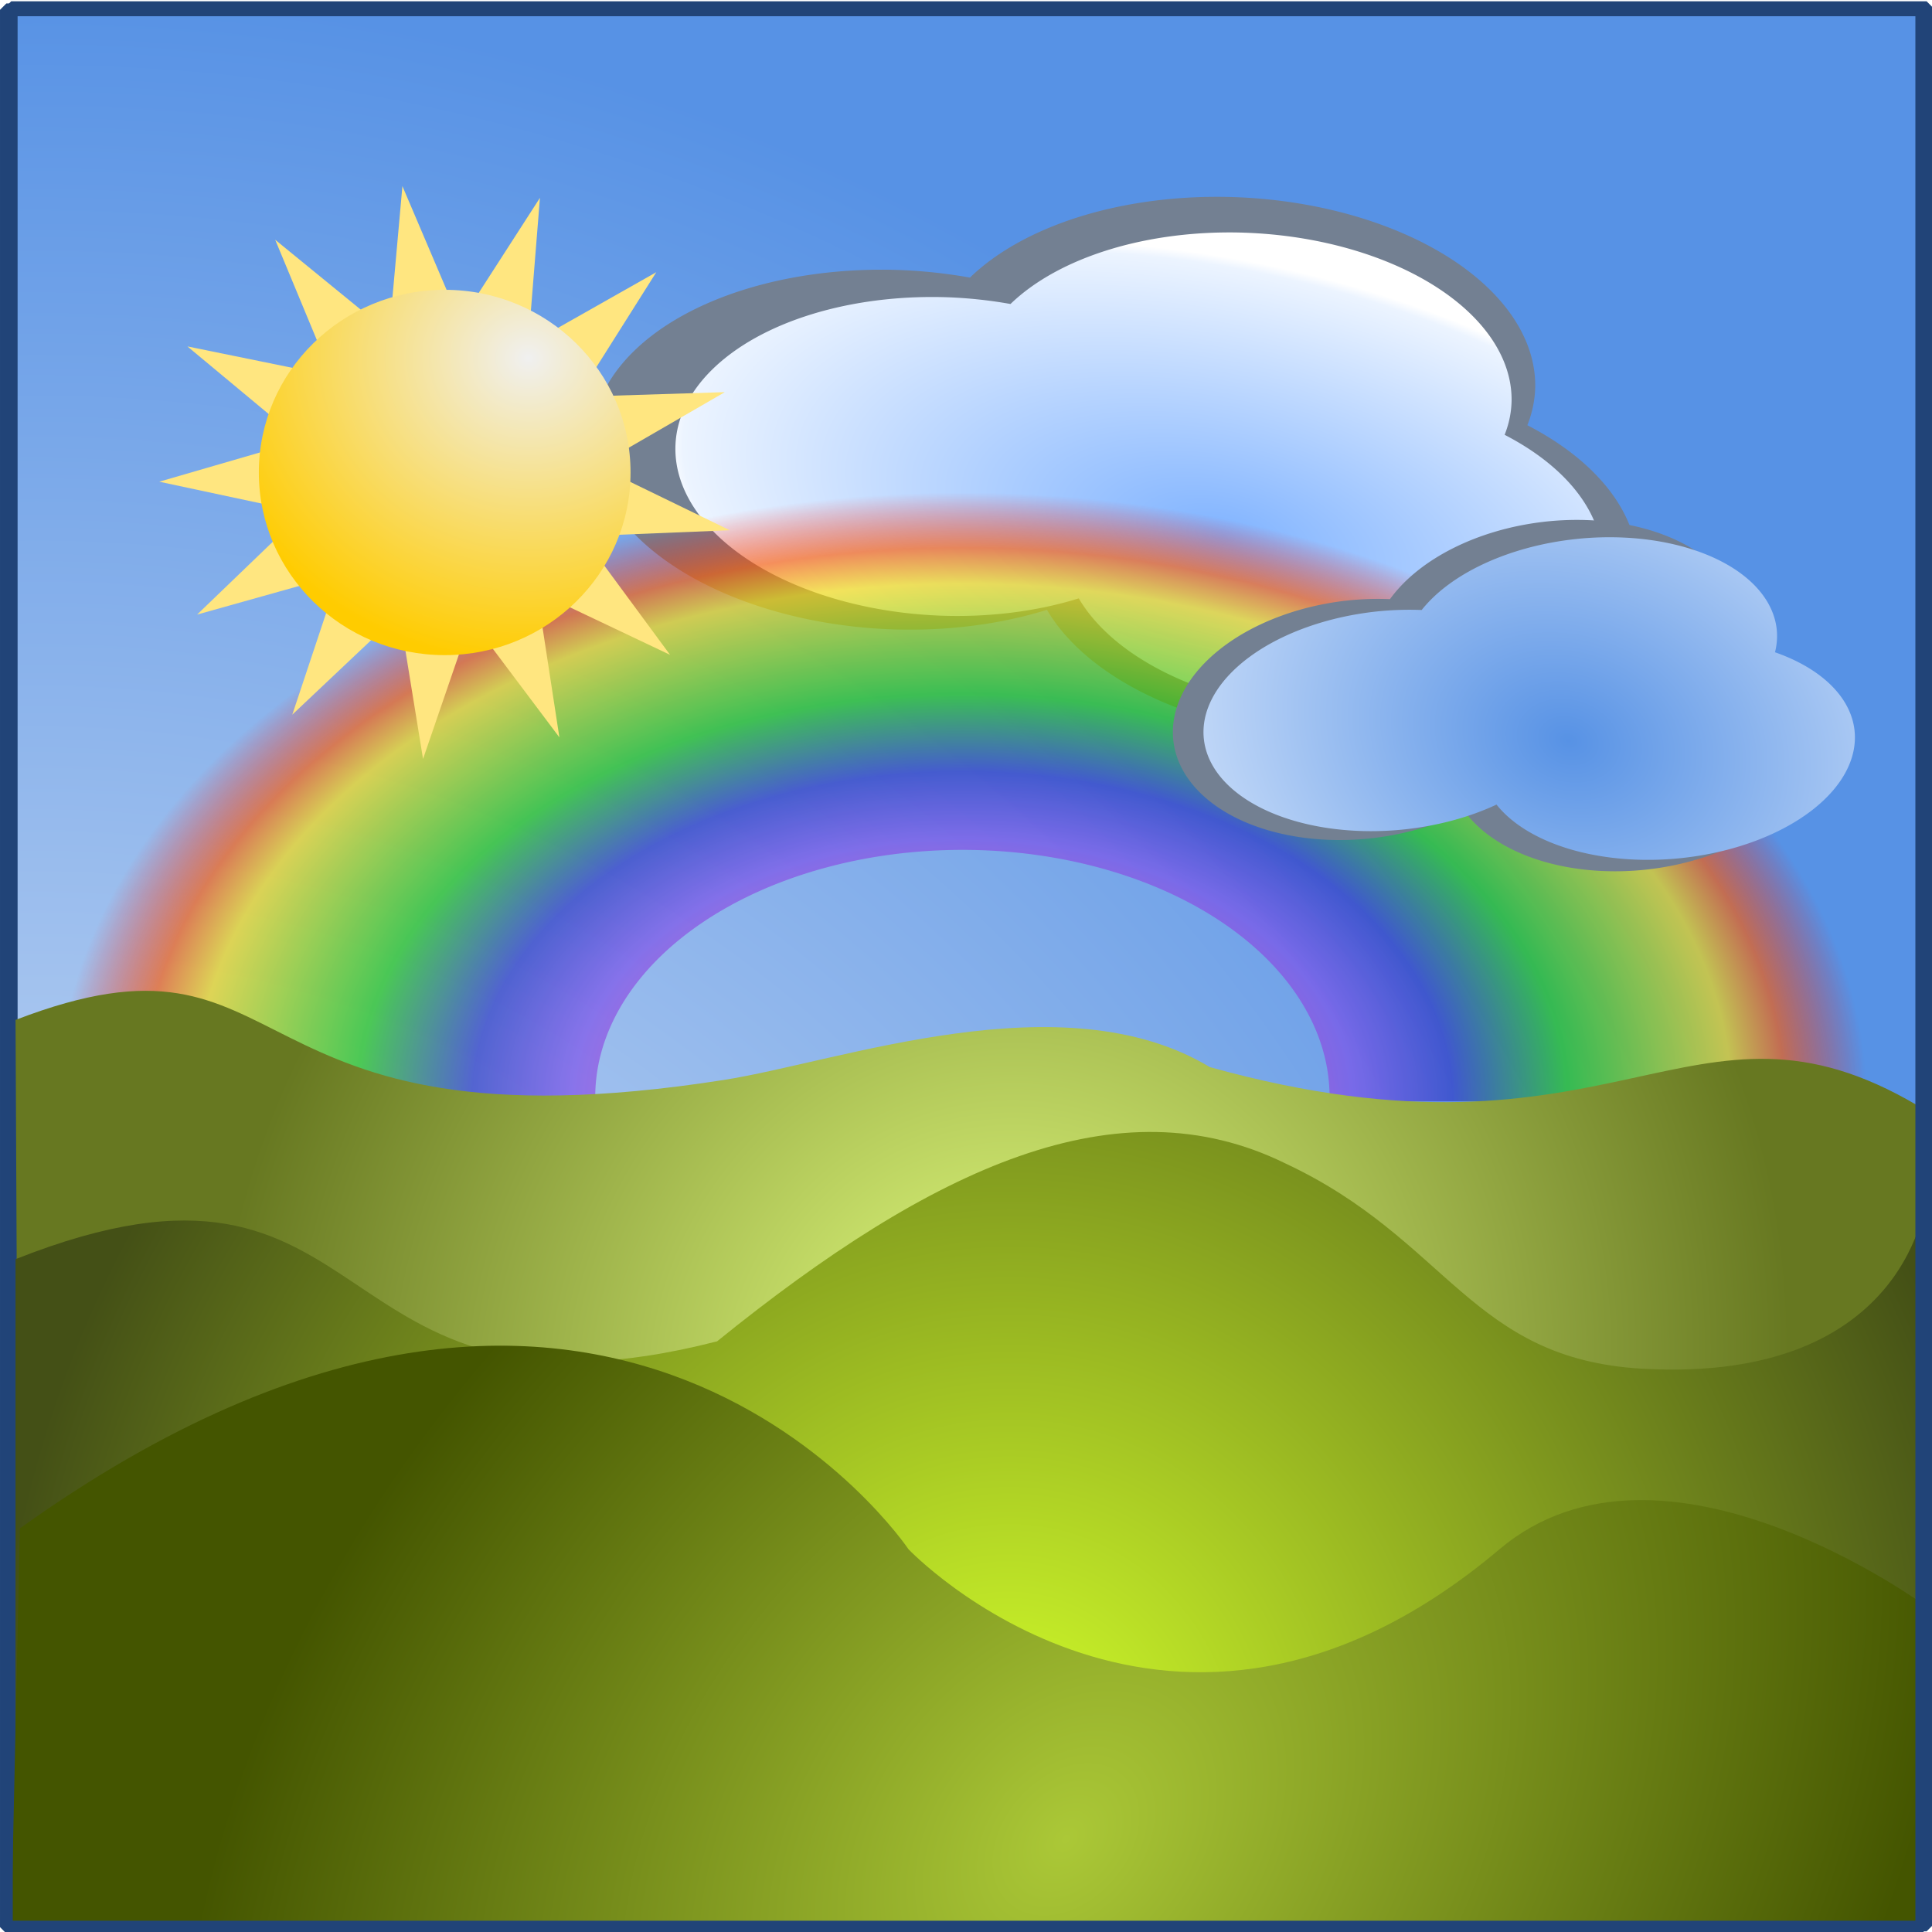
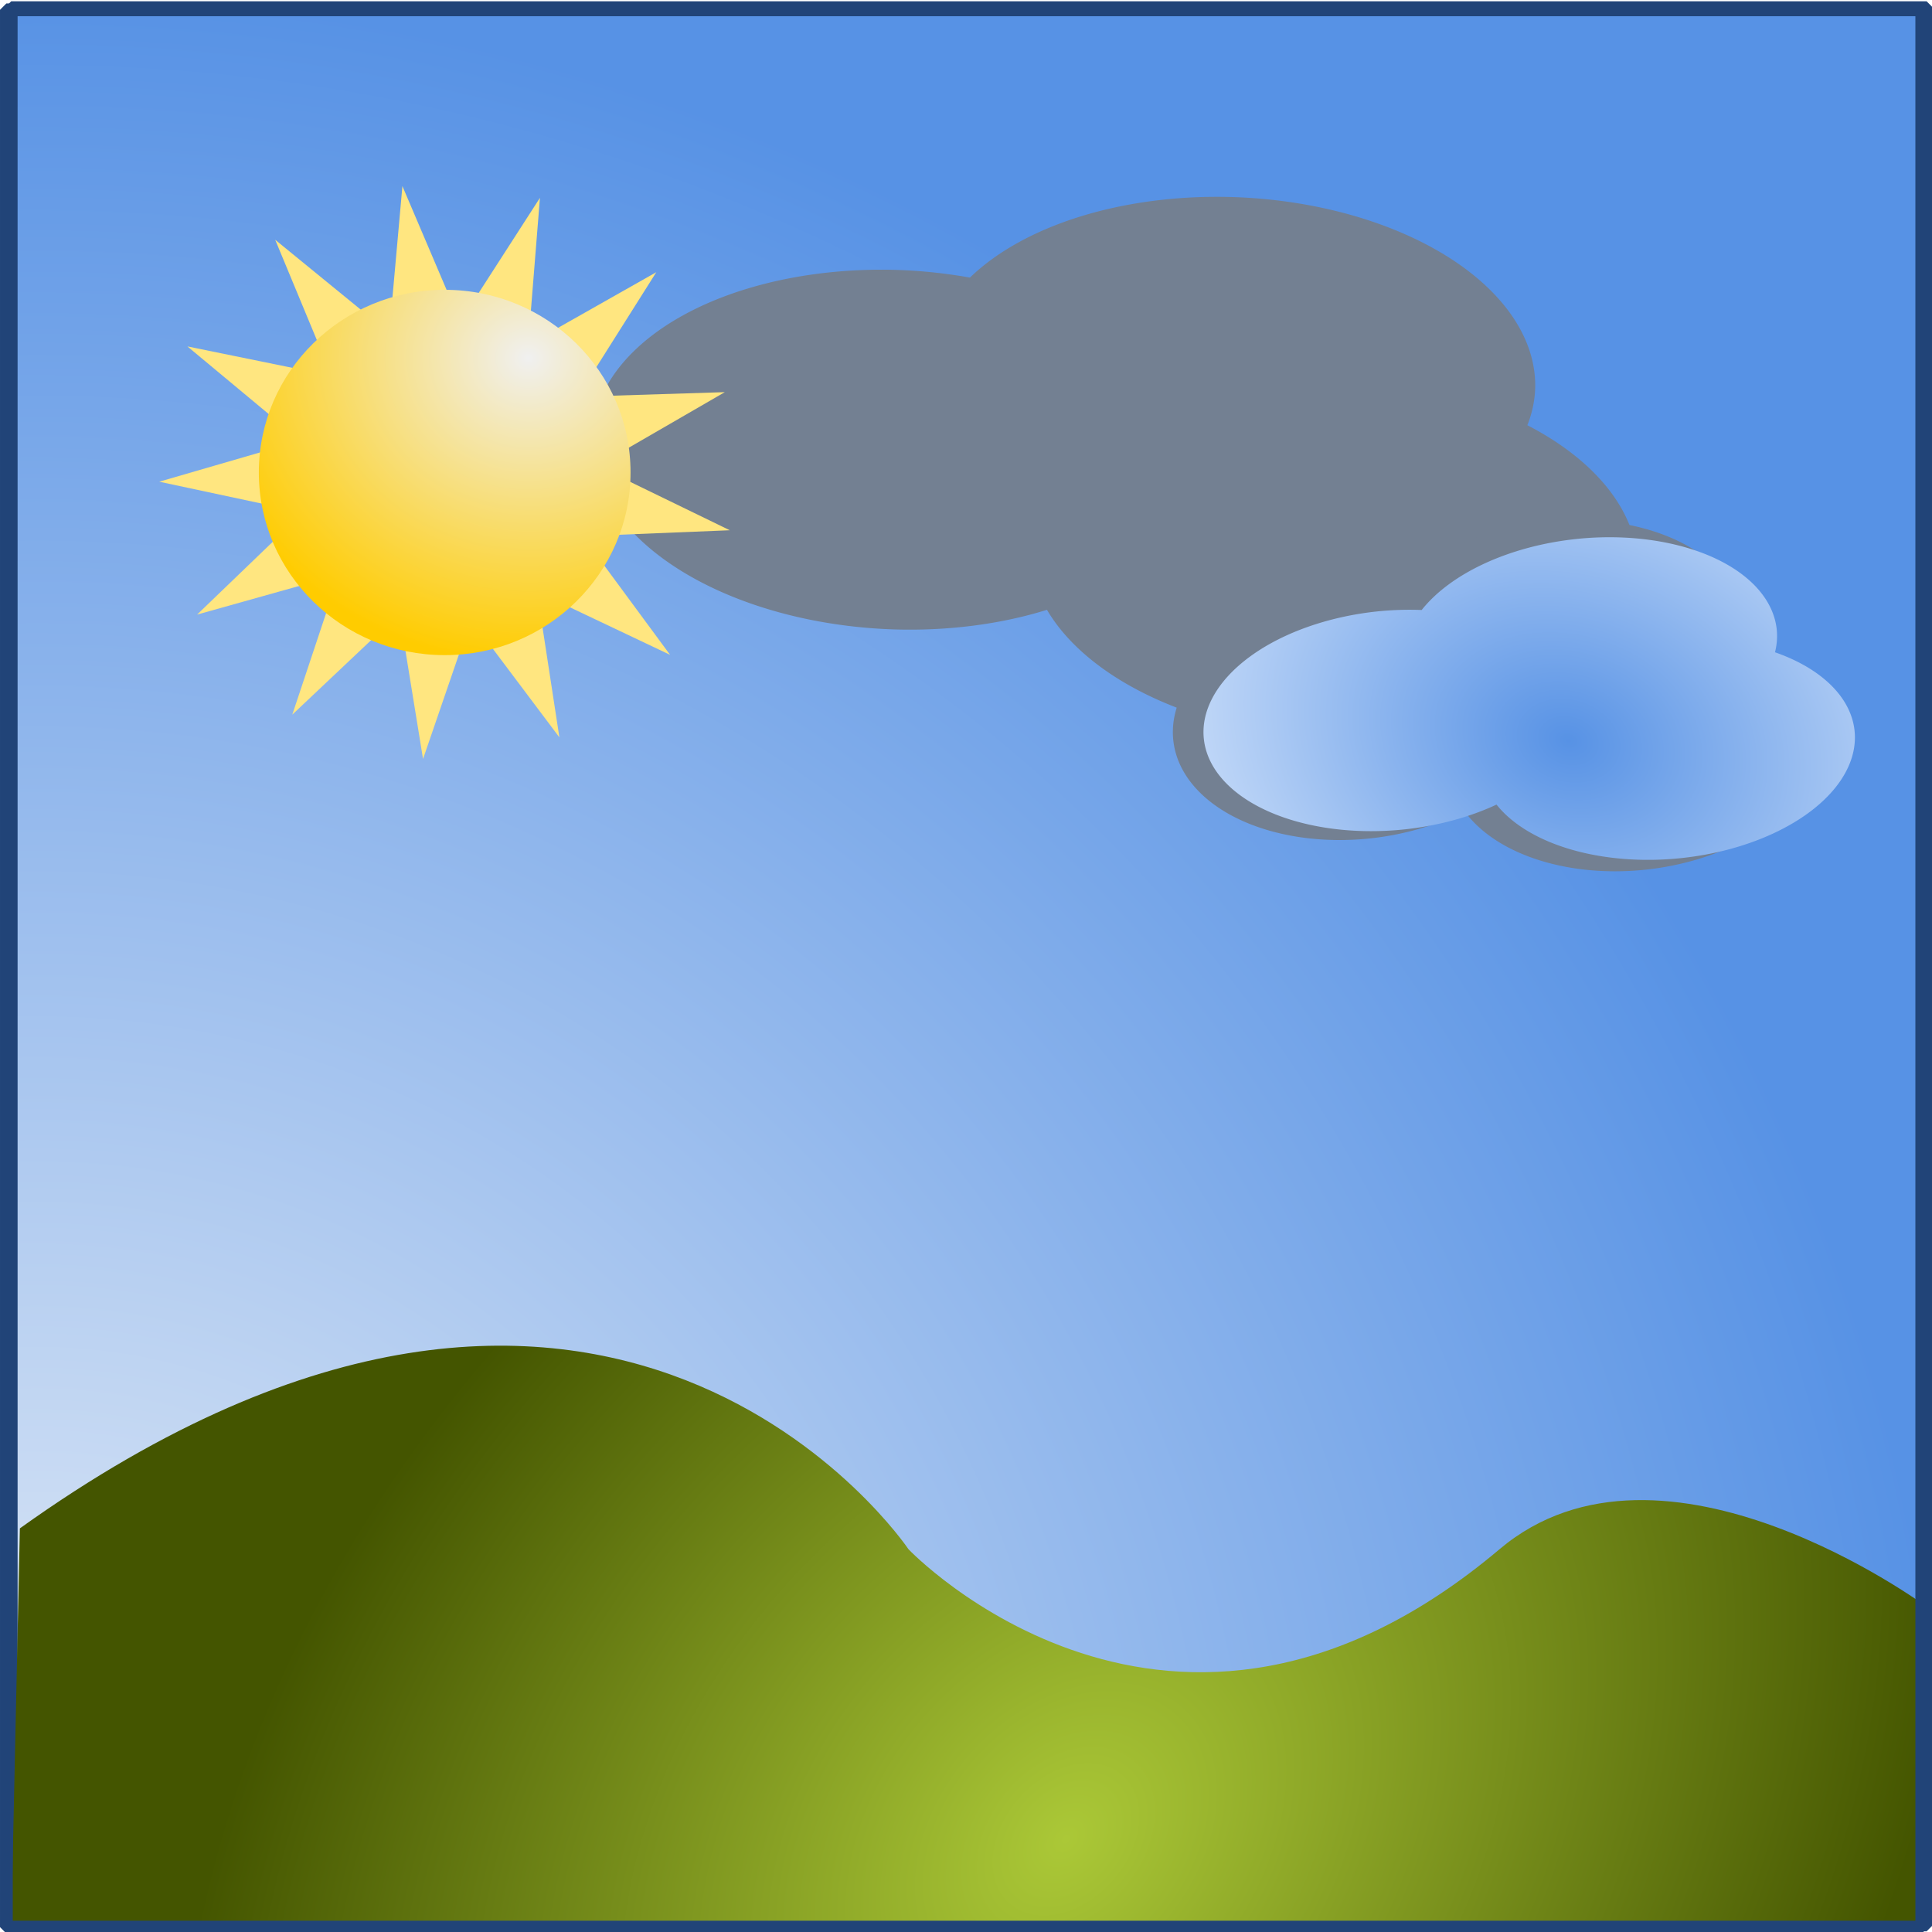
<svg xmlns="http://www.w3.org/2000/svg" xmlns:ns1="http://www.inkscape.org/namespaces/inkscape" xmlns:ns2="http://sodipodi.sourceforge.net/DTD/sodipodi-0.dtd" xmlns:xlink="http://www.w3.org/1999/xlink" width="150" height="150" viewBox="0 0 150 150" id="svg2" version="1.1" ns1:version="0.91 r13725" ns2:docname="Regenbogen.svg">
  <title id="title4136">Flicken-Vorlage</title>
  <defs id="defs4">
    <linearGradient ns1:collect="always" id="linearGradient4438">
      <stop id="stop4444" offset="0" style="stop-color:#c3d0ef;stop-opacity:1" />
      <stop style="stop-color:#e7eef7;stop-opacity:1" offset="0" id="stop4442" />
      <stop id="stop4440" offset="1" style="stop-color:#5792e5;stop-opacity:1" />
    </linearGradient>
    <linearGradient ns1:collect="always" id="linearGradient4317">
      <stop style="stop-color:#e5ff80;stop-opacity:1" offset="0" id="stop4319" />
      <stop style="stop-color:#677821;stop-opacity:1" offset="1" id="stop4321" />
    </linearGradient>
    <linearGradient id="linearGradient4279" ns1:collect="always">
      <stop id="stop4281" offset="0" style="stop-color:#d4ff2a;stop-opacity:1" />
      <stop id="stop4283" offset="1" style="stop-color:#445016;stop-opacity:1" />
    </linearGradient>
    <linearGradient id="linearGradient4273" ns1:collect="always">
      <stop id="stop4275" offset="0" style="stop-color:#d4ff2a;stop-opacity:1" />
      <stop id="stop4277" offset="1" style="stop-color:#445016;stop-opacity:1" />
    </linearGradient>
    <linearGradient ns1:collect="always" id="linearGradient4251">
      <stop style="stop-color:#abc837;stop-opacity:1" offset="0" id="stop4253" />
      <stop style="stop-color:#445500;stop-opacity:1" offset="1" id="stop4255" />
    </linearGradient>
    <linearGradient ns1:collect="always" id="linearGradient5028">
      <stop id="stop5034" offset="0" style="stop-color:#ffffff;stop-opacity:1" />
      <stop style="stop-color:#ecf4ff;stop-opacity:1" offset="0.035" id="stop5032" />
      <stop id="stop5030" offset="1" style="stop-color:#a1afc3;stop-opacity:1" />
    </linearGradient>
    <linearGradient id="linearGradient4930" ns1:collect="always">
      <stop id="stop4932" offset="0" style="stop-color:#5792e5;stop-opacity:1" />
      <stop style="stop-color:#ecf4ff;stop-opacity:1" offset="0.965" id="stop4934" />
      <stop id="stop4936" offset="1" style="stop-color:#c3d0ef;stop-opacity:1" />
    </linearGradient>
    <linearGradient ns1:collect="always" id="linearGradient4894">
      <stop style="stop-color:#80b3ff;stop-opacity:1;" offset="0" id="stop4896" />
      <stop id="stop4902" offset="0.965" style="stop-color:#ecf4ff;stop-opacity:1" />
      <stop style="stop-color:#ffffff;stop-opacity:1" offset="1" id="stop4898" />
    </linearGradient>
    <linearGradient ns1:collect="always" id="linearGradient4838">
      <stop id="stop4842" offset="0" style="stop-color:#f0f0f0;stop-opacity:1" />
      <stop id="stop4840" offset="1" style="stop-color:#ffcc00;stop-opacity:1" />
    </linearGradient>
    <linearGradient ns1:collect="always" id="linearGradient4793">
      <stop style="stop-color:#ff0000;stop-opacity:1;" offset="0" id="stop4795" />
      <stop id="stop4809" offset="0.15" style="stop-color:#f08914;stop-opacity:1" />
      <stop id="stop4807" offset="0.289" style="stop-color:#e428b9;stop-opacity:1" />
      <stop style="stop-color:#7c4ae8;stop-opacity:1" offset="0.432" id="stop4811" />
      <stop id="stop4805" offset="0.542" style="stop-color:#2730c0;stop-opacity:1" />
      <stop id="stop4803" offset="0.669" style="stop-color:#1bcc00;stop-opacity:1" />
      <stop id="stop4801" offset="0.85" style="stop-color:#ffdf00;stop-opacity:1" />
      <stop style="stop-color:#ff5900;stop-opacity:1" offset="0.909" id="stop4814" />
      <stop style="stop-color:#ff0000;stop-opacity:0;" offset="1" id="stop4797" />
    </linearGradient>
    <radialGradient ns1:collect="always" xlink:href="#linearGradient4793" id="radialGradient4799" cx="74.667" cy="998.028" fx="74.667" fy="998.028" r="70.992" gradientTransform="matrix(1,0,0,0.667,0,-569.648)" gradientUnits="userSpaceOnUse" />
    <clipPath clipPathUnits="userSpaceOnUse" id="clipPath4824">
      <rect style="opacity:1;fill:#4287bb;fill-opacity:1;fill-rule:nonzero;stroke:#ff5900;stroke-width:0;stroke-linejoin:miter;stroke-miterlimit:100;stroke-dasharray:none;stroke-dashoffset:5.172;stroke-opacity:1" id="rect4826" width="162" height="65.333" x="-4.667" y="30.667" />
    </clipPath>
    <radialGradient ns1:collect="always" xlink:href="#linearGradient4838" id="radialGradient4848" cx="41.288" cy="926.726" fx="41.288" fy="926.726" r="18.833" gradientTransform="matrix(1.372,0.03,-0.027,1.257,8.61,-235.535)" gradientUnits="userSpaceOnUse" />
    <radialGradient ns1:collect="always" xlink:href="#linearGradient4894" id="radialGradient4900" cx="55.827" cy="201.787" fx="55.827" fy="201.787" r="46.75" gradientTransform="matrix(0.928,0.197,-0.08,0.449,58.628,842.809)" gradientUnits="userSpaceOnUse" />
    <radialGradient ns1:collect="always" xlink:href="#linearGradient4930" id="radialGradient4900-5" cx="51.873" cy="200.94" fx="51.873" fy="200.94" r="46.75" gradientTransform="matrix(0.372,-0.634,0.844,0.394,-67.742,914.044)" gradientUnits="userSpaceOnUse" />
    <radialGradient ns1:collect="always" xlink:href="#linearGradient5028" id="radialGradient5016" cx="92.667" cy="1103.029" fx="92.667" fy="1103.029" r="25.34" gradientTransform="matrix(1,0,0,0.495,26,398.972)" gradientUnits="userSpaceOnUse" />
    <filter ns1:collect="always" style="color-interpolation-filters:sRGB" id="filter5187" x="-0.152" width="1.303" y="-0.306" height="1.613">
      <feGaussianBlur ns1:collect="always" stdDeviation="3.2" id="feGaussianBlur5189" />
    </filter>
    <filter ns1:collect="always" style="color-interpolation-filters:sRGB" id="filter5417" x="-0.153" width="1.307" y="-0.3" height="1.599">
      <feGaussianBlur ns1:collect="always" stdDeviation="4.956" id="feGaussianBlur5419" />
    </filter>
    <radialGradient ns1:collect="always" xlink:href="#linearGradient4273" id="radialGradient4219" cx="82.186" cy="1039.676" fx="82.186" fy="1039.676" r="74" gradientTransform="matrix(0.706,-0.852,0.802,0.746,-814.259,334.55)" gradientUnits="userSpaceOnUse" />
    <radialGradient ns1:collect="always" xlink:href="#linearGradient4279" id="radialGradient4235" cx="82.186" cy="1039.676" fx="82.186" fy="1039.676" r="74" gradientTransform="matrix(0.706,-0.852,0.802,0.746,-814.259,334.55)" gradientUnits="userSpaceOnUse" />
    <radialGradient ns1:collect="always" xlink:href="#linearGradient4251" id="radialGradient4265" cx="82" cy="1084.868" fx="82" fy="1084.868" r="74" gradientTransform="matrix(0.858,-0.637,0.372,0.732,-391.885,303.822)" gradientUnits="userSpaceOnUse" />
    <radialGradient ns1:collect="always" xlink:href="#linearGradient4317" id="radialGradient4309" cx="83.106" cy="1013.624" fx="83.106" fy="1013.624" r="74.333" gradientTransform="matrix(0.603,-0.59,0.563,0.58,-543.774,471.085)" gradientUnits="userSpaceOnUse" />
    <radialGradient ns1:collect="always" xlink:href="#linearGradient4438" id="radialGradient4422" cx="1.715" cy="1050.992" fx="1.715" fy="1050.992" r="75.5" gradientUnits="userSpaceOnUse" gradientTransform="matrix(1.971,-0.011,0.011,1.958,-12.924,-1007.797)" />
    <filter ns1:collect="always" style="color-interpolation-filters:sRGB" id="filter4282" x="-0.025" width="1.05" y="-0.037" height="1.075">
      <feGaussianBlur ns1:collect="always" stdDeviation="1.478" id="feGaussianBlur4284" />
    </filter>
  </defs>
  <ns2:namedview id="base" pagecolor="#ffffff" bordercolor="#666666" borderopacity="1.0" ns1:pageopacity="0.0" ns1:pageshadow="2" ns1:zoom="1" ns1:cx="59.577819" ns1:cy="68.583465" ns1:document-units="px" ns1:current-layer="layer1" showgrid="false" units="px" ns1:showpageshadow="false" ns1:window-width="1460" ns1:window-height="1153" ns1:window-x="438" ns1:window-y="114" ns1:window-maximized="0" showguides="true" ns1:guide-bbox="true" fit-margin-top="0" fit-margin-left="0" fit-margin-right="0" fit-margin-bottom="0" />
  <g ns1:label="Ebene 1" ns1:groupmode="layer" id="layer1" transform="translate(0.876,-903.029)">
    <g id="g4433" transform="matrix(0.998,0,0,0.999,-0.002,1.169)">
      <g id="g4286">
        <rect style="opacity:1;fill:url(#radialGradient4422);fill-opacity:1;fill-rule:nonzero;stroke:#214478;stroke-width:0.993;stroke-linejoin:miter;stroke-miterlimit:0;stroke-dasharray:none;stroke-dashoffset:5.172;stroke-opacity:1" id="rect4406" width="149.007" height="149.007" x="-0.003" y="903.359" />
      </g>
      <g id="g4250">
        <g id="g4223" transform="matrix(0.954,0,0,0.964,1.563,35.465)">
          <g id="g4217">
            <path style="opacity:1;fill:#738092;fill-opacity:1;fill-rule:nonzero;stroke:#ff5900;stroke-width:0;stroke-linejoin:miter;stroke-miterlimit:100;stroke-dasharray:none;stroke-dashoffset:5.172;stroke-opacity:1;filter:url(#filter5417)" d="m 99.096,911.193 a 22.583,13.181 2.429 0 0 -19.527,5.906 22.583,13.181 2.429 0 0 -5.329,-0.56 22.583,13.181 2.429 0 0 -22.72,12.466 22.583,13.181 2.429 0 0 22.419,13.903 22.583,13.181 2.429 0 0 11.346,-1.438 22.583,13.181 2.429 0 0 21.113,9.394 22.583,13.181 2.429 0 0 22.721,-12.466 22.583,13.181 2.429 0 0 -8.188,-10.47 22.583,13.181 2.429 0 0 0.583,-2.831 22.583,13.181 2.429 0 0 -22.419,-13.904 z" id="path4852-6" ns1:connector-curvature="0" transform="matrix(1.099,0,0,1.099,-10.908,-85.826)" />
          </g>
        </g>
-         <path ns1:connector-curvature="0" id="path4852" d="m 95.884,920.844 a 20.99,12.374 2.48 0 0 -18.148,5.545 20.99,12.374 2.48 0 0 -4.953,-0.526 20.99,12.374 2.48 0 0 -21.116,11.703 20.99,12.374 2.48 0 0 20.836,13.051 20.99,12.374 2.48 0 0 10.545,-1.35 20.99,12.374 2.48 0 0 19.623,8.818 20.99,12.374 2.48 0 0 21.117,-11.702 20.99,12.374 2.48 0 0 -7.61,-9.828 20.99,12.374 2.48 0 0 0.541,-2.658 20.99,12.374 2.48 0 0 -20.836,-13.052 z" style="opacity:1;fill:url(#radialGradient4900);fill-opacity:1;fill-rule:nonzero;stroke:#ff5900;stroke-width:0;stroke-linejoin:miter;stroke-miterlimit:100;stroke-dasharray:none;stroke-dashoffset:5.172;stroke-opacity:1" />
      </g>
-       <path ns1:connector-curvature="0" clip-path="url(#clipPath4824)" id="path4774" transform="matrix(0.991,0,0,1,0.001,892.362)" d="M 74.666,48.34 A 70.992,47.325 0 0 0 3.674,95.666 70.992,47.325 0 0 0 74.666,142.99 70.992,47.325 0 0 0 145.658,95.666 70.992,47.325 0 0 0 74.666,48.34 Z m 0,28.111 A 28.824,19.215 0 0 1 103.49,95.666 28.824,19.215 0 0 1 74.666,114.881 28.824,19.215 0 0 1 45.842,95.666 28.824,19.215 0 0 1 74.666,76.451 Z" style="opacity:0.8;fill:url(#radialGradient4799);fill-opacity:1;fill-rule:nonzero;stroke:#00268e;stroke-width:0;stroke-linejoin:miter;stroke-miterlimit:100;stroke-dasharray:none;stroke-dashoffset:5.172;stroke-opacity:1;filter:url(#filter4282)" />
      <g id="g4256">
        <g id="g4220" transform="matrix(0.929,0,0,1.017,6.229,-16.46)">
          <path transform="matrix(1.071,0,0,1.071,-9.385,-54.755)" ns1:connector-curvature="0" id="path4852-2-0" d="m 122.305,932.298 a 8.534,14.621 84.58 0 0 -12.002,5.515 8.534,14.621 84.58 0 0 -3.467,0.112 8.534,14.621 84.58 0 0 -13.469,10.004 8.534,14.621 84.58 0 0 15.608,6.934 8.534,14.621 84.58 0 0 7.15,-1.926 8.534,14.621 84.58 0 0 14.372,4.158 8.534,14.621 84.58 0 0 13.47,-10.005 8.534,14.621 84.58 0 0 -6.177,-5.991 8.534,14.621 84.58 0 0 0.123,-1.867 8.534,14.621 84.58 0 0 -15.608,-6.935 z" style="opacity:1;fill:#738092;fill-opacity:1;fill-rule:nonzero;stroke:url(#radialGradient5016);stroke-width:0;stroke-linejoin:miter;stroke-miterlimit:100;stroke-dasharray:none;stroke-dashoffset:5.172;stroke-opacity:1;filter:url(#filter5187)" />
        </g>
        <path style="opacity:1;fill:url(#radialGradient4900-5);fill-opacity:1;fill-rule:nonzero;stroke:#c3d0ef;stroke-width:0;stroke-linejoin:miter;stroke-miterlimit:100;stroke-dasharray:none;stroke-dashoffset:5.172;stroke-opacity:0" d="m 121.727,944.655 a 8.534,14.621 84.58 0 0 -12.002,5.515 8.534,14.621 84.58 0 0 -3.467,0.112 8.534,14.621 84.58 0 0 -13.469,10.004 8.534,14.621 84.58 0 0 15.608,6.934 8.534,14.621 84.58 0 0 7.15,-1.926 8.534,14.621 84.58 0 0 14.372,4.158 8.534,14.621 84.58 0 0 13.47,-10.005 8.534,14.621 84.58 0 0 -6.177,-5.991 8.534,14.621 84.58 0 0 0.123,-1.867 8.534,14.621 84.58 0 0 -15.608,-6.935 z" id="path4852-2" ns1:connector-curvature="0" />
      </g>
      <g id="g4261">
        <g id="g4247">
          <path ns1:transform-center-y="0.097415873" ns1:transform-center-x="0.22906835" d="m 42.642,960.069 -6.884,-9.155 -3.723,10.833 -1.841,-11.306 -8.331,7.862 3.624,-10.866 -11.03,3.09 8.258,-7.938 -11.202,-2.39 11.001,-3.191 -8.808,-7.322 11.224,2.287 -4.397,-10.577 8.875,7.241 1.022,-11.409 4.493,10.536 6.207,-9.627 -0.918,11.418 9.97,-5.639 -6.119,9.683 11.449,-0.36 -9.918,5.731 10.305,5.002 -11.445,0.465 6.8,9.218 -10.35,-4.907 z" ns1:randomized="0" ns1:rounded="0" ns1:flatsided="false" ns2:arg2="1.4139349" ns2:arg1="1.1722739" ns2:r2="11.667542" ns2:r1="22.43758" ns2:cy="939.38989" ns2:cx="33.934826" ns2:sides="13" id="path4832" style="opacity:1;fill:#ffe680;fill-opacity:1;fill-rule:nonzero;stroke:#ff5900;stroke-width:0;stroke-linejoin:miter;stroke-miterlimit:100;stroke-dasharray:none;stroke-dashoffset:5.172;stroke-opacity:1" ns2:type="star" />
        </g>
        <ellipse style="opacity:1;fill:url(#radialGradient4848);fill-opacity:1;fill-rule:nonzero;stroke:#ff5900;stroke-width:0;stroke-linejoin:miter;stroke-miterlimit:100;stroke-dasharray:none;stroke-dashoffset:5.172;stroke-opacity:1" id="path4836" cx="33.719" cy="939.482" rx="14.459" ry="14.196" />
      </g>
-       <path ns2:nodetypes="cscccccc" ns1:connector-curvature="0" id="path4189" d="m 0.333,982.029 c 22.521,-8.665 16.024,10.78 55.085,4.667 9.113,-1.426 26.412,-7.869 37.83,-1 31.602,8.793 37.391,-7.442 55.085,3 l 0,1.333 -0.332,61.333 -147.336,0 z" style="fill:url(#radialGradient4309);fill-opacity:1;fill-rule:evenodd;stroke:#445500;stroke-width:0;stroke-linecap:butt;stroke-linejoin:miter;stroke-miterlimit:4;stroke-dasharray:none;stroke-opacity:1" />
-       <path ns2:nodetypes="cccscccc" ns1:connector-curvature="0" id="path4211" d="m 0.333,1000.624 c 29.135,-11.546 23.063,14.456 54.578,6.384 16.814,-13.591 31.212,-20.2 44.198,-13.832 12.692,5.926 14.406,15.208 27.791,15.96 20.959,1.177 22.099,-13.477 22.099,-13.477 l -0.335,56.037 -148.332,-0.355 z" style="fill:url(#radialGradient4235);fill-opacity:1;fill-rule:evenodd;stroke:url(#radialGradient4219);stroke-width:0;stroke-linecap:butt;stroke-linejoin:miter;stroke-miterlimit:4;stroke-dasharray:none;stroke-opacity:1" />
      <path ns2:nodetypes="ccscccc" ns1:connector-curvature="0" id="path4257" d="m 0.671,1021.544 c 45.975,-32.866 69.131,1.623 69.131,1.623 0,0 20.471,21.505 45.975,10e-5 12.689,-10.699 33.223,4.463 33.223,4.463 l 0,24.751 -149,0 z" style="fill:url(#radialGradient4265);fill-opacity:1;fill-rule:evenodd;stroke:#000000;stroke-width:0;stroke-linecap:butt;stroke-linejoin:miter;stroke-miterlimit:4;stroke-dasharray:none;stroke-opacity:1" />
      <g id="g4306">
        <g id="g4320">
          <g id="g4323">
            <g id="g4354">
              <rect y="903.526" x="-0.379" height="149.007" width="149.007" id="rect4406-3" style="opacity:1;fill:none;fill-opacity:1;fill-rule:nonzero;stroke:#214478;stroke-width:0.993;stroke-linejoin:miter;stroke-miterlimit:0;stroke-dasharray:none;stroke-dashoffset:5.172;stroke-opacity:1" />
            </g>
          </g>
        </g>
      </g>
    </g>
  </g>
</svg>